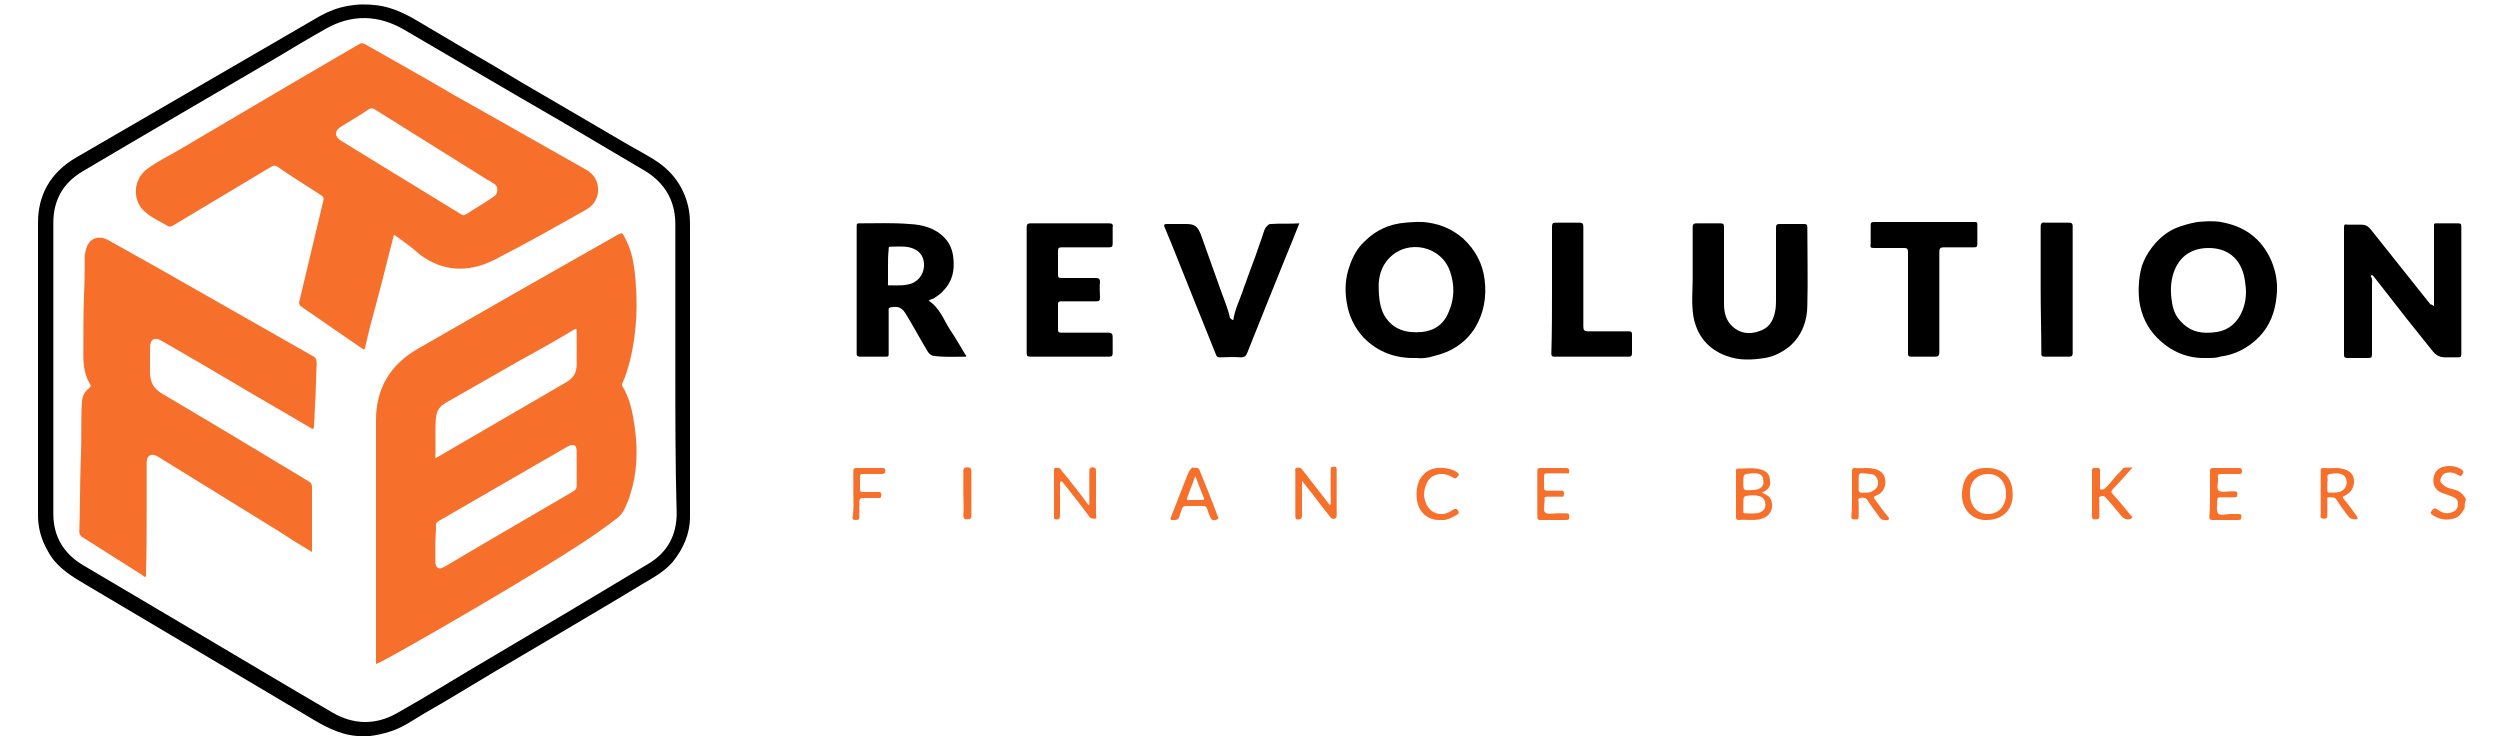
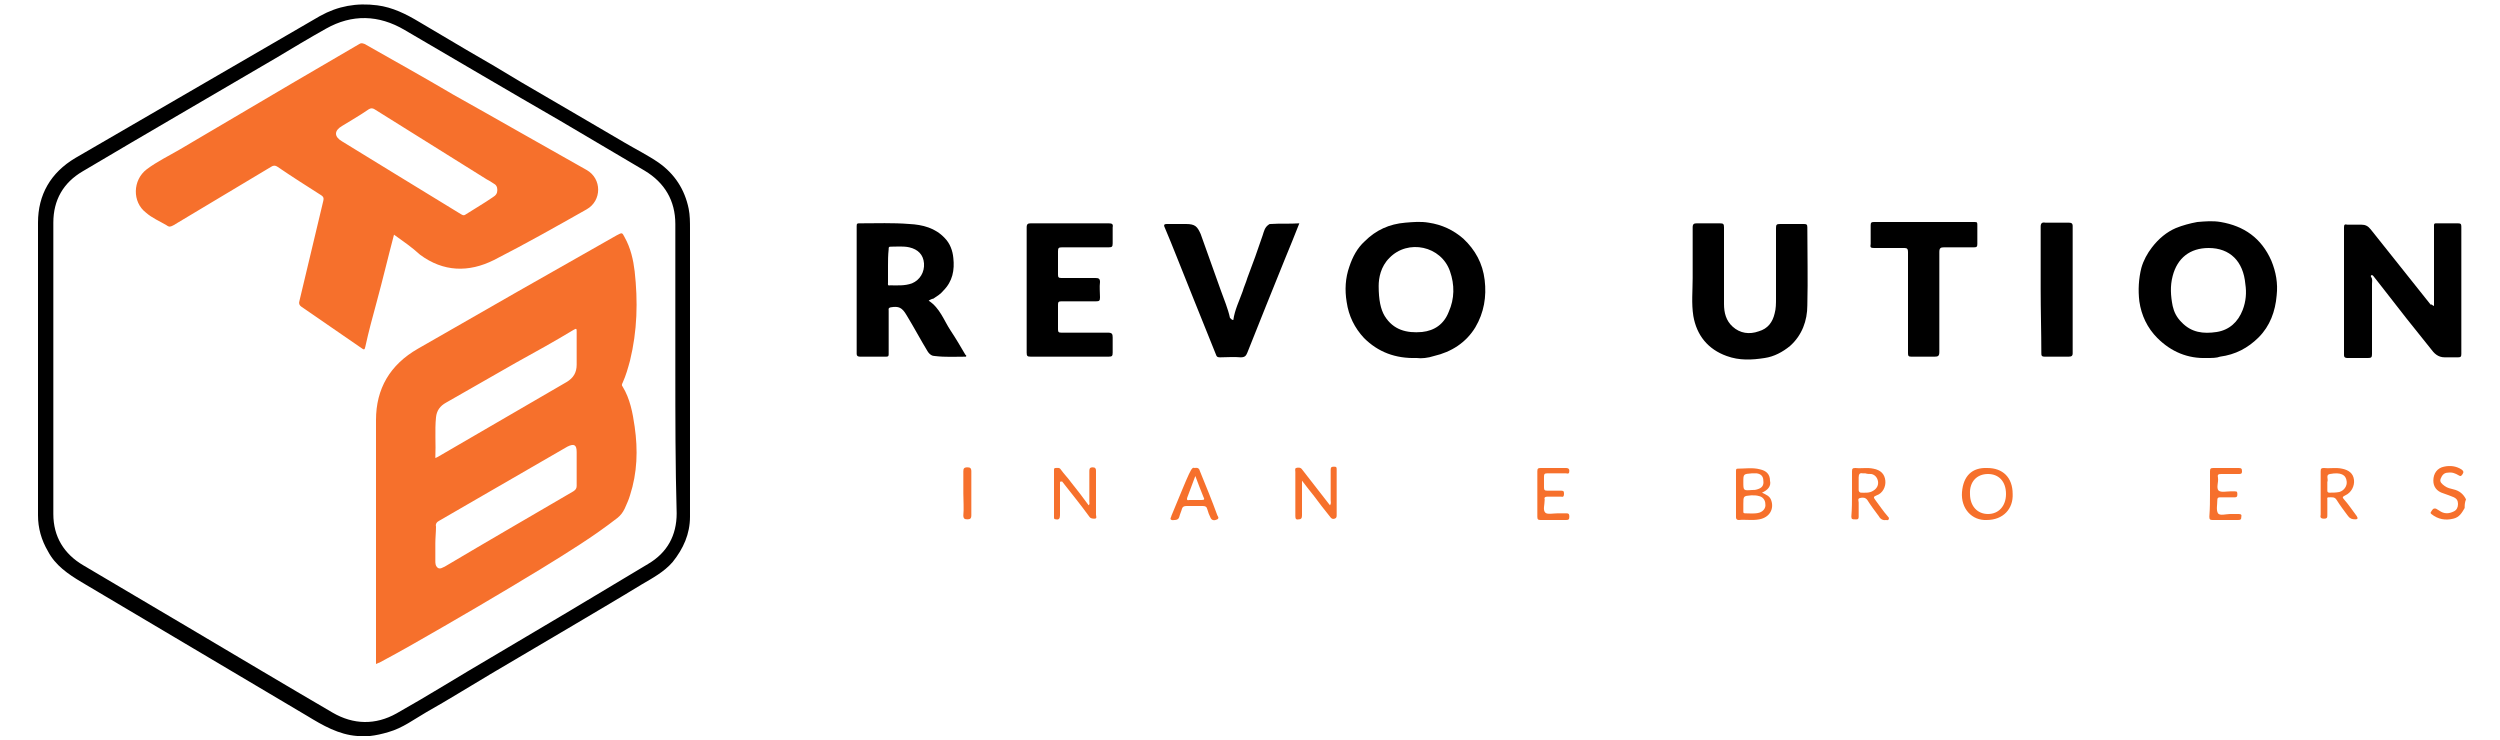
<svg xmlns="http://www.w3.org/2000/svg" version="1.1" id="Layer_1" x="0px" y="0px" viewBox="0 0 375 111" style="enable-background:new 0 0 375 111;" xml:space="preserve">
  <style type="text/css">
	.st0{fill:#F6702C;}
</style>
  <path class="st0" d="M369.7,76.2c-0.4,0.7-0.8,1.4-1.7,1.6c-1.2,0.3-2.3,0.1-3.3-0.7c-0.2-0.2-0.1-0.2,0-0.4  c0.2-0.3,0.3-0.5,0.7-0.4c0.2,0.1,0.3,0.2,0.5,0.3c0.7,0.5,1.4,0.5,2.2,0.1c0.4-0.2,0.6-0.6,0.6-1.1s-0.2-0.8-0.6-1  c-0.5-0.2-1-0.4-1.6-0.6c-1-0.3-1.5-1-1.5-1.9c0-1.1,0.6-1.9,1.6-2.1c0.9-0.2,1.8-0.1,2.6,0.4c0.3,0.2,0.4,0.4,0.2,0.7  c-0.2,0.3-0.3,0.4-0.6,0.2c-0.5-0.3-1-0.5-1.6-0.4c-0.6,0-0.9,0.4-1.1,0.9s0.2,0.8,0.6,1.1c0.4,0.3,0.9,0.4,1.3,0.5  c0.9,0.2,1.5,0.7,1.9,1.5C369.7,75.4,369.7,75.8,369.7,76.2z" />
  <path d="M55.5,110.4c-0.6,0-1.2,0-1.9,0c-2.8-0.2-5.2-1.6-7.5-3C34.8,100.7,23.5,94,12.2,87.3c-2-1.2-3.9-2.5-5-4.6  c-1-1.7-1.5-3.5-1.5-5.4c0-14.6,0-29.2,0-43.9c0-4.2,1.9-7.5,5.6-9.7C21.5,17.8,31.6,11.9,41.8,6c2.1-1.2,4.1-2.4,6.2-3.6  c2.7-1.5,5.5-2,8.6-1.6c2.3,0.3,4.3,1.3,6.3,2.5c2.4,1.4,4.7,2.8,7.1,4.2c2.8,1.6,5.5,3.2,8.3,4.9c2.4,1.4,4.8,2.8,7.2,4.2  c2.7,1.6,5.5,3.2,8.2,4.8c1.7,1,3.5,1.9,5.1,3c2.4,1.7,3.9,4,4.5,6.9c0.2,1,0.2,2,0.2,3c0,14.4,0,28.8,0,43.2c0,2.6-1,4.8-2.6,6.8  c-1.3,1.5-3,2.4-4.7,3.4c-3.6,2.2-7.2,4.3-10.9,6.5c-3.9,2.3-7.8,4.6-11.7,6.9c-3.2,1.9-6.4,3.9-9.6,5.7c-1.9,1.1-3.6,2.4-5.7,3  C57.3,110.1,56.4,110.3,55.5,110.4z M101.3,55.3c0-7.2,0-14.5,0-21.7c0-3.5-1.6-6.2-4.6-8c-4.2-2.5-8.5-5-12.7-7.5  C76.2,13.6,68.4,9,60.7,4.5c-3.9-2.3-7.9-2.4-11.8-0.2c-2.5,1.4-5,2.9-7.5,4.4c-9.7,5.7-19.4,11.3-29,17C9.5,27.4,8,30,8,33.4  C8,48,8,62.5,8,77.1c0,3.4,1.6,6,4.5,7.7c5.3,3.1,10.6,6.3,15.9,9.4c7.1,4.2,14.3,8.5,21.5,12.7c3.1,1.8,6.4,1.9,9.6,0.1  c4.8-2.7,9.4-5.6,14.2-8.4c7.8-4.6,15.7-9.3,23.5-14c2.9-1.7,4.3-4.3,4.3-7.6C101.3,69.8,101.3,62.6,101.3,55.3z" />
  <path d="M331,53.7c-2.8,0.1-5.3-0.9-7.4-3c-1.5-1.5-2.4-3.4-2.7-5.5c-0.2-1.7-0.1-3.4,0.3-5c0.3-1.1,0.9-2.2,1.6-3.1  c1-1.3,2.2-2.3,3.6-2.9c1-0.4,2.1-0.7,3.2-0.9c1.2-0.1,2.3-0.2,3.5,0c3.5,0.6,6.1,2.4,7.6,5.8c0.7,1.7,1,3.4,0.8,5.2  c-0.2,2.4-1,4.6-2.7,6.3c-1.6,1.6-3.5,2.6-5.8,2.9C332.5,53.7,331.8,53.7,331,53.7z M331.3,37.2c-2.8,0-4.7,1.5-5.4,4.2  c-0.4,1.5-0.3,3,0,4.5c0.2,0.9,0.6,1.7,1.3,2.4c1.5,1.6,3.3,1.8,5.3,1.5c1.9-0.3,3.2-1.5,3.9-3.3c0.5-1.3,0.6-2.6,0.4-3.9  C336.5,39.2,334.5,37.2,331.3,37.2z" />
  <path d="M212.5,53.7c-3.2,0.1-5.8-0.9-7.9-3c-1.4-1.5-2.3-3.3-2.6-5.4c-0.3-1.8-0.2-3.6,0.4-5.3c0.5-1.5,1.2-2.8,2.3-3.8  c1.7-1.7,3.7-2.6,6.1-2.8c1.2-0.1,2.3-0.2,3.5,0c2,0.3,3.7,1.1,5.2,2.4c1.8,1.7,2.9,3.7,3.2,6.2s-0.1,4.9-1.4,7.1  c-1.4,2.3-3.6,3.7-6.2,4.3C214.2,53.7,213.2,53.8,212.5,53.7z M206.8,42.9c0,2.1,0.3,3.5,0.9,4.5c1.3,2.1,3.3,2.6,5.6,2.4  c1.9-0.2,3.3-1.2,4-3c0.9-2,0.9-4.1,0.2-6.1c-1.3-3.8-6.3-4.9-9.1-2C207.1,40,206.8,41.7,206.8,42.9z" />
  <path d="M365.1,45.9c0-3.9,0-7.8,0-11.6c0-0.9-0.1-0.8,0.8-0.8s1.8,0,2.8,0c0.4,0,0.5,0.1,0.5,0.5c0,6.4,0,12.7,0,19.1  c0,0.4-0.1,0.5-0.5,0.5c-0.7,0-1.3,0-2,0c-1,0-1.6-0.6-2.1-1.3c-1.2-1.5-2.4-3-3.6-4.5c-1.3-1.7-2.6-3.3-3.9-5  c-0.4-0.5-0.7-0.9-1.1-1.4c-0.1-0.1-0.2-0.2-0.3-0.1c-0.1,0-0.1,0.2,0,0.3c0.2,0.3,0.1,0.7,0.1,1c0,3.5,0,7,0,10.5  c0,0.5-0.1,0.6-0.6,0.6c-1,0-2,0-3.1,0c-0.3,0-0.5-0.1-0.5-0.4c0-6.4,0-12.8,0-19.2c0-0.4,0.1-0.5,0.5-0.4c0.7,0,1.4,0,2.1,0  c0.6,0,1,0.2,1.4,0.7c3,3.8,6,7.5,9,11.3C364.8,45.6,364.8,45.8,365.1,45.9z" />
  <path d="M139.3,45.1c1.7,1.1,2.3,3,3.3,4.5c0.8,1.2,1.5,2.4,2.2,3.6c0.1,0.1,0.2,0.1,0.1,0.3c-1.5,0-3.1,0.1-4.7-0.1  c-0.4,0-0.7-0.2-1-0.6c-1.1-1.8-2.1-3.7-3.2-5.5c-0.7-1.2-1.2-1.4-2.4-1.2c-0.4,0.1-0.3,0.3-0.3,0.5c0,2,0,4,0,6  c0,1,0.1,0.9-0.9,0.9c-1.1,0-2.3,0-3.4,0c-0.3,0-0.5-0.1-0.5-0.4c0-6.4,0-12.8,0-19.2c0-0.4,0.1-0.4,0.5-0.4c2.5,0,4.9-0.1,7.4,0.1  c2,0.1,3.9,0.6,5.3,2.1c0.8,0.8,1.2,1.9,1.3,3c0.2,1.8-0.1,3.5-1.5,4.9c-0.4,0.5-0.9,0.8-1.5,1.2C139.9,44.8,139.6,44.9,139.3,45.1z   M133.2,39.9c0,0.8,0,1.7,0,2.5c0,0.2-0.1,0.5,0.3,0.4c1.1,0,2.2,0.1,3.3-0.3c1.2-0.5,1.9-1.7,1.8-3c-0.1-1.3-0.9-2.1-2.2-2.4  c-0.9-0.2-1.9-0.1-2.8-0.1c-0.3,0-0.3,0.1-0.3,0.4C133.2,38.3,133.2,39.1,133.2,39.9z" />
  <path d="M253.9,40.3c0-2.1,0-4.1,0-6.2c0-0.5,0.2-0.6,0.6-0.6c1.2,0,2.3,0,3.5,0c0.5,0,0.6,0.1,0.6,0.6c0,3.8,0,7.7,0,11.5  c0,1.3,0.3,2.5,1.3,3.4c1.1,1,2.5,1.2,3.9,0.7c1.4-0.4,2.1-1.4,2.4-2.7c0.2-0.7,0.2-1.5,0.2-2.2c0-3.5,0-7.1,0-10.6  c0-0.5,0.1-0.6,0.6-0.6c1.2,0,2.4,0,3.6,0c0.4,0,0.5,0.1,0.5,0.5c0,3.9,0.1,7.8,0,11.7c0,2.3-0.8,4.5-2.6,6.1  c-1.1,0.9-2.4,1.6-3.8,1.8c-1.9,0.3-3.8,0.4-5.7-0.3c-2.8-1-4.5-3.1-5-6c-0.3-1.9-0.1-3.8-0.1-5.7C253.9,41.1,253.9,40.7,253.9,40.3  z" />
  <path d="M185,48c0.2-1.5,0.9-2.9,1.4-4.3c0.2-0.7,0.5-1.3,0.7-2c0.8-2.1,1.6-4.3,2.3-6.4c0.2-0.6,0.3-1.2,0.9-1.6  c0.1-0.1,0.2-0.1,0.3-0.1c1.4-0.1,2.8,0,4.3-0.1c-0.7,1.8-1.4,3.5-2.1,5.2c-1.9,4.7-3.8,9.4-5.7,14.2c-0.2,0.5-0.4,0.7-1,0.7  c-1-0.1-2.1,0-3.1,0c-0.4,0-0.5-0.1-0.6-0.4c-1.1-2.7-2.2-5.5-3.3-8.2c-0.9-2.2-1.7-4.3-2.6-6.5c-0.6-1.5-1.2-3-1.8-4.4  c-0.2-0.4,0-0.5,0.3-0.5c1,0,1.9,0,2.9,0c1.4,0,1.7,0.4,2.2,1.5c1,2.8,2,5.6,3,8.4c0.5,1.4,1.1,2.8,1.4,4.2  C184.7,47.8,184.7,48,185,48z" />
  <path d="M154,43.5c0-3.1,0-6.3,0-9.4c0-0.5,0.2-0.6,0.6-0.6c3.9,0,7.8,0,11.7,0c0.5,0,0.7,0.1,0.6,0.6c0,0.8,0,1.6,0,2.4  c0,0.5-0.1,0.6-0.6,0.6c-2.3,0-4.7,0-7,0c-0.5,0-0.6,0.1-0.6,0.6c0,1.2,0,2.3,0,3.5c0,0.4,0.1,0.5,0.5,0.5c1.7,0,3.4,0,5.1,0  c0.5,0,0.7,0.1,0.7,0.6c-0.1,0.8,0,1.5,0,2.3c0,0.5-0.1,0.6-0.6,0.6c-1.7,0-3.5,0-5.2,0c-0.4,0-0.5,0.1-0.5,0.5c0,1.2,0,2.5,0,3.7  c0,0.4,0.1,0.5,0.5,0.5c2.3,0,4.7,0,7,0c0.6,0,0.7,0.2,0.7,0.7c0,0.8,0,1.5,0,2.3c0,0.5-0.1,0.6-0.6,0.6c-3.9,0-7.8,0-11.7,0  c-0.5,0-0.6-0.1-0.6-0.6C154,49.8,154,46.6,154,43.5z" />
  <path d="M286.2,45.4c0-2.5,0-5.1,0-7.6c0-0.4-0.1-0.6-0.5-0.6c-1.5,0-3.1,0-4.6,0c-0.5,0-0.6-0.1-0.5-0.6c0-0.9,0-1.8,0-2.8  c0-0.4,0.1-0.5,0.5-0.5c5,0,10,0,15.1,0c0.4,0,0.4,0.1,0.4,0.5c0,0.9,0,1.9,0,2.8c0,0.4-0.1,0.5-0.5,0.5c-1.5,0-3,0-4.5,0  c-0.5,0-0.7,0.1-0.7,0.7c0,5,0,10,0,15c0,0.6-0.2,0.7-0.7,0.7c-1.2,0-2.3,0-3.5,0c-0.4,0-0.5-0.1-0.5-0.5  C286.2,50.5,286.2,47.9,286.2,45.4z" />
-   <path d="M232.8,43.5c0-3.2,0-6.3,0-9.5c0-0.4,0.1-0.6,0.5-0.6c1.2,0,2.4,0,3.6,0c0.5,0,0.6,0.2,0.6,0.6c0,5,0,10,0,14.9  c0,0.6,0.1,0.8,0.7,0.8c2,0,4.1,0,6.1,0c0.4,0,0.5,0.1,0.5,0.5c0,0.9,0,1.8,0,2.8c0,0.3-0.1,0.5-0.4,0.5c-3.8,0-7.5,0-11.3,0  c-0.4,0-0.4-0.3-0.4-0.5C232.8,49.9,232.8,46.7,232.8,43.5z" />
  <path d="M306.1,43.4c0-3.1,0-6.2,0-9.4c0-0.5,0.2-0.7,0.7-0.6c1.2,0,2.3,0,3.5,0c0.4,0,0.6,0.1,0.6,0.5c0,6.4,0,12.7,0,19.1  c0,0.4-0.2,0.5-0.6,0.5c-1.2,0-2.4,0-3.6,0c-0.5,0-0.5-0.2-0.5-0.6C306.2,49.8,306.1,46.6,306.1,43.4z" />
  <path class="st0" d="M298,78c-2.2,0.1-3.9-1.7-3.7-4.2c0.2-2.4,1.5-3.7,3.8-3.6c2.3,0,3.8,1.4,3.8,3.9C302,76.3,300.5,78,298,78z   M298.2,71.1c-1.7,0-2.8,1.2-2.7,3c0,1.8,1.1,3,2.7,3s2.7-1.2,2.7-3C300.9,72.2,299.8,71.1,298.2,71.1z" />
  <path class="st0" d="M195.3,72.1c0,1.9,0,3.6,0,5.2c0,0.4-0.1,0.6-0.5,0.6c-0.4,0.1-0.5-0.1-0.5-0.5c0-2.2,0-4.4,0-6.6  c0-0.2-0.1-0.5,0.1-0.6c0.3-0.1,0.7-0.1,0.9,0.2c0.7,0.9,1.4,1.8,2.1,2.7c0.7,0.9,1.4,1.8,2.1,2.7c0.2-0.3,0.1-0.5,0.1-0.8  c0-1.5,0-3,0-4.5c0-0.4,0.1-0.5,0.5-0.5s0.4,0.1,0.4,0.5c0,2.2,0,4.5,0,6.7c0,0.3,0,0.5-0.3,0.6s-0.5,0-0.7-0.3  c-0.8-1-1.6-2-2.4-3.1C196.6,73.8,196,73,195.3,72.1z" />
  <path class="st0" d="M264.3,73.9c0.6,0.3,1.2,0.5,1.4,1.2c0.4,1.2-0.2,2.5-1.8,2.8c-1,0.2-2.1,0-3.1,0.1c-0.3,0-0.4-0.2-0.4-0.4  c0-2.3,0-4.6,0-6.9c0-0.2,0-0.4,0.2-0.4c1.1,0,2.3-0.2,3.4,0.1c0.9,0.2,1.5,0.7,1.5,1.7C265.7,72.9,265.2,73.5,264.3,73.9z   M261.5,75.6c0,0.4,0,0.7,0,1.1c0,0.2,0,0.3,0.3,0.3c0.7,0,1.4,0.1,2.1-0.1c0.6-0.2,1-0.7,0.9-1.3c0-0.6-0.4-1.1-1-1.2  c-0.3-0.1-0.7-0.1-1.1-0.1C261.5,74.4,261.5,74.4,261.5,75.6z M261.5,72.3c0,1.3,0,1.3,1.3,1.2c0.3,0,0.5,0,0.8-0.1  c0.7-0.2,1-0.6,0.9-1.3c0-0.6-0.3-1-1-1.1c-0.2,0-0.5,0-0.7,0C261.5,71.1,261.5,71.1,261.5,72.3z" />
  <path class="st0" d="M159,72.2c0,1.8,0,3.4,0,5.1c0,0.5-0.2,0.7-0.6,0.6c-0.3,0-0.3-0.1-0.3-0.4c0-2.3,0-4.6,0-7  c0-0.1,0-0.3,0.2-0.3c0.3,0,0.6-0.1,0.8,0.2c0.5,0.7,1.1,1.3,1.6,2c0.9,1.1,1.8,2.3,2.6,3.4c0.2-0.2,0.1-0.4,0.1-0.5  c0-1.5,0-3.1,0-4.6c0-0.3,0-0.6,0.5-0.6c0.4,0,0.5,0.2,0.5,0.5c0,2.2,0,4.4,0,6.6c0,0.2,0.2,0.6-0.2,0.6c-0.3,0-0.6,0-0.8-0.3  c-1.3-1.8-2.7-3.5-4.1-5.3C159.1,72.3,159.1,72.3,159,72.2z" />
  <path class="st0" d="M277.8,74.1c0-1.1,0-2.3,0-3.4c0-0.4,0.1-0.5,0.5-0.5c0.9,0.1,1.8-0.1,2.7,0.1c1.1,0.2,1.7,0.8,1.8,1.8  c0.1,0.9-0.4,1.9-1.3,2.2c-0.5,0.2-0.5,0.3-0.2,0.7c0.6,0.8,1.2,1.7,1.9,2.5c0.1,0.1,0.2,0.2,0.1,0.4c-0.1,0.2-0.3,0.1-0.4,0.1  c-0.5,0.1-0.9-0.2-1.1-0.6c-0.6-0.8-1.2-1.6-1.7-2.4c-0.3-0.4-0.7-0.4-1.1-0.3s-0.2,0.4-0.2,0.7c0,0.7,0,1.4,0,2.1  c0,0.5-0.3,0.4-0.6,0.4c-0.3,0-0.5,0-0.5-0.4C277.8,76.3,277.8,75.2,277.8,74.1z M279.8,71L279.8,71c-0.1,0-0.3,0-0.4,0  c-0.4-0.1-0.6,0.1-0.6,0.6c0,0.6,0,1.2,0,1.8c0,0.2,0,0.4,0.3,0.5c0.6,0,1.3,0.1,1.9-0.3c0.5-0.3,0.8-0.8,0.7-1.4  c-0.1-0.6-0.5-1-1-1.1C280.4,71.1,280.1,71.1,279.8,71z" />
  <path class="st0" d="M348.1,74c0-1.1,0-2.2,0-3.3c0-0.4,0.1-0.5,0.5-0.5c0.9,0.1,1.8-0.1,2.7,0.1c1,0.2,1.7,0.7,1.8,1.7  c0.1,0.9-0.4,1.9-1.3,2.3c-0.4,0.2-0.5,0.3-0.2,0.6c0.7,0.8,1.3,1.7,1.9,2.5c0.2,0.3,0.2,0.5-0.2,0.5c-0.5,0-0.8-0.1-1.1-0.5  c-0.6-0.8-1.2-1.6-1.7-2.4c-0.3-0.5-0.7-0.4-1.2-0.4c-0.3,0-0.2,0.2-0.2,0.4c0,0.7,0,1.5,0,2.2c0,0.4,0,0.6-0.5,0.6  s-0.6-0.2-0.5-0.6C348.1,76.2,348.1,75.1,348.1,74z M349.1,72.5c0,0.4,0,0.7,0,1.1c0,0.2,0.1,0.3,0.3,0.3c0.5,0,1,0,1.5-0.1  c0.7-0.2,1.2-0.9,1.1-1.6c-0.1-1-0.9-1.4-2.5-1.1c-0.7,0.1-0.2,0.8-0.4,1.2C349.1,72.3,349.1,72.4,349.1,72.5z" />
-   <path class="st0" d="M319.9,70.1c-1.1,1.2-2,2.3-3,3.3c-0.2,0.3-0.3,0.4,0,0.7c1,1.1,1.9,2.2,2.8,3.3c0.1,0.1,0.2,0.2,0.1,0.3  c-0.1,0.1-0.2,0.1-0.4,0.2c-0.8,0.1-1.2-0.5-1.6-1c-0.7-0.8-1.3-1.6-2-2.3c-0.2-0.3-0.6-0.2-0.8-0.1c-0.3,0.1-0.1,0.4-0.1,0.5  c0,0.8,0,1.6,0,2.4c0,0.5-0.2,0.5-0.6,0.5c-0.3,0-0.5,0-0.5-0.5c0-2.3,0-4.6,0-6.8c0-0.5,0.3-0.4,0.6-0.4c0.3,0,0.6-0.1,0.6,0.4  c0,0.8,0,1.6,0,2.4c0,0.2-0.1,0.4,0.1,0.4c0.2,0.1,0.4,0,0.6-0.1c0.6-0.5,1.1-1.2,1.6-1.8c0.4-0.4,0.8-0.8,1.1-1.2  C318.7,70,319.3,70.2,319.9,70.1z" />
-   <path class="st0" d="M179.2,70.2c0.5-0.1,0.7,0.1,0.8,0.5c0.9,2.2,1.8,4.4,2.6,6.6c0.1,0.2,0.3,0.4,0,0.6c-0.4,0.2-0.8,0.2-1-0.2  c-0.2-0.4-0.4-0.9-0.5-1.3s-0.3-0.5-0.7-0.5c-0.8,0-1.6,0-2.4,0c-0.4,0-0.6,0.1-0.7,0.4c-0.1,0.4-0.3,0.8-0.4,1.2  c-0.1,0.4-0.4,0.5-0.7,0.5c-0.2,0-0.4,0.1-0.6-0.1c-0.1-0.2,0.1-0.3,0.1-0.5c0.9-2.2,1.7-4.4,2.6-6.6  C178.6,70.4,178.7,70,179.2,70.2z M179.3,71.4c-0.4,1.1-0.8,2.1-1.2,3.2c-0.1,0.3-0.1,0.5,0.3,0.4c0.6,0,1.2,0,1.8,0  c0.5,0,0.5-0.1,0.3-0.5C180.1,73.5,179.7,72.5,179.3,71.4z" />
+   <path class="st0" d="M179.2,70.2c0.5-0.1,0.7,0.1,0.8,0.5c0.9,2.2,1.8,4.4,2.6,6.6c0.1,0.2,0.3,0.4,0,0.6c-0.4,0.2-0.8,0.2-1-0.2  c-0.2-0.4-0.4-0.9-0.5-1.3s-0.3-0.5-0.7-0.5c-0.8,0-1.6,0-2.4,0c-0.4,0-0.6,0.1-0.7,0.4c-0.1,0.4-0.3,0.8-0.4,1.2  c-0.1,0.4-0.4,0.5-0.7,0.5c-0.2,0-0.4,0.1-0.6-0.1c-0.1-0.2,0.1-0.3,0.1-0.5C178.6,70.4,178.7,70,179.2,70.2z M179.3,71.4c-0.4,1.1-0.8,2.1-1.2,3.2c-0.1,0.3-0.1,0.5,0.3,0.4c0.6,0,1.2,0,1.8,0  c0.5,0,0.5-0.1,0.3-0.5C180.1,73.5,179.7,72.5,179.3,71.4z" />
  <path class="st0" d="M230.6,74c0-1.1,0-2.2,0-3.3c0-0.4,0.1-0.5,0.5-0.5c1.3,0,2.6,0,3.8,0c0.3,0,0.5,0.1,0.5,0.4  c0,0.4-0.1,0.5-0.5,0.4c-0.9,0-1.8,0-2.8,0c-0.4,0-0.5,0.1-0.5,0.5c0,0.5,0,1,0,1.6c0,0.4,0.1,0.5,0.5,0.5c0.7,0,1.4,0,2.1,0  c0.4,0,0.4,0.2,0.4,0.5s-0.1,0.5-0.4,0.4c-0.7,0-1.4,0-2.1,0c-0.3,0-0.5,0.1-0.4,0.4c0,0,0,0,0,0.1c0,0.7-0.3,1.5,0.1,1.9  c0.3,0.3,1.2,0.1,1.8,0.1c0.4,0,0.8,0,1.3,0c0.3,0,0.5,0,0.5,0.5c0,0.4-0.1,0.5-0.5,0.5c-1.3,0-2.6,0-3.8,0c-0.4,0-0.5-0.1-0.5-0.5  C230.6,76.3,230.6,75.1,230.6,74z" />
  <path class="st0" d="M331.5,74c0-1.1,0-2.2,0-3.3c0-0.4,0.1-0.5,0.5-0.5c1.3,0,2.5,0,3.8,0c0.4,0,0.5,0.1,0.5,0.5s-0.2,0.4-0.5,0.4  c-0.9,0-1.8,0-2.6,0c-0.5,0-0.6,0.1-0.5,0.6c0.1,0.6-0.3,1.5,0.1,1.9c0.4,0.3,1.2,0.1,1.8,0.1c0.2,0,0.4,0,0.6,0  c0.4,0,0.4,0.1,0.4,0.5c0,0.3-0.1,0.4-0.4,0.4c-0.7,0-1.5,0-2.2,0c-0.3,0-0.4,0.1-0.4,0.4c0,0.7-0.2,1.5,0.1,2  c0.3,0.4,1.2,0.1,1.8,0.1c0.4,0,0.8,0,1.2,0c0.3,0,0.6,0,0.5,0.4c0,0.4-0.1,0.5-0.5,0.5c-1.3,0-2.5,0-3.8,0c-0.4,0-0.5-0.1-0.5-0.5  C331.5,76.2,331.5,75.1,331.5,74z" />
-   <path class="st0" d="M216.1,78c-2.2,0.1-3.5-1.5-3.6-3.4c-0.1-1.4,0.2-2.7,1.2-3.6c0.8-0.7,1.8-0.9,2.9-0.8c0.7,0.1,1.3,0.2,1.9,0.6  c0.2,0.2,0.5,0.3,0.2,0.6c-0.2,0.3-0.4,0.5-0.8,0.2c-1-0.6-2-0.7-3.1-0.1c-0.8,0.5-1.2,1.9-1.2,2.8c0.1,0.9,0.4,1.7,1.1,2.3  c1.1,0.8,2.2,0.6,3.2-0.1c0.3-0.2,0.6-0.3,0.8,0.1c0.3,0.4-0.1,0.6-0.3,0.7C217.7,77.7,216.9,78.1,216.1,78z" />
-   <path class="st0" d="M128,74c0-1.1,0-2.2,0-3.3c0-0.4,0.1-0.5,0.5-0.5c1.3,0,2.6,0,3.8,0c0.3,0,0.5,0,0.5,0.4s-0.2,0.5-0.5,0.5  c-0.9,0-1.8,0-2.8,0c-0.4,0-0.5,0.1-0.5,0.5c0,0.6,0,1.2,0,1.8c0,0.3,0.1,0.4,0.4,0.4c0.8,0,1.6,0,2.4,0c0.3,0,0.4,0.1,0.4,0.4  s0,0.5-0.4,0.5c-0.8,0-1.5,0-2.3,0c-0.5,0-0.6,0.2-0.6,0.6c0,0.7,0,1.5,0,2.2c0,0.4-0.1,0.5-0.5,0.5c-0.4,0-0.6-0.1-0.5-0.5  C128.1,76.3,128,75.1,128,74z" />
  <path class="st0" d="M144.5,74c0-1.1,0-2.2,0-3.3c0-0.4,0.1-0.6,0.6-0.6c0.4,0,0.6,0.1,0.6,0.6c0,2.2,0,4.4,0,6.6  c0,0.5-0.2,0.6-0.6,0.6c-0.4,0-0.6-0.1-0.6-0.6C144.6,76.3,144.5,75.1,144.5,74z" />
  <path class="st0" d="M56.4,99.6c0-0.3,0-0.6,0-0.8c0-11.9,0-23.8,0-35.8c0-4.7,2.1-8.3,6.3-10.7c9.9-5.7,19.9-11.4,29.8-17  c0.8-0.4,0.8-0.5,1.2,0.3c0.9,1.6,1.3,3.4,1.5,5.1c0.5,4.5,0.4,8.9-0.7,13.4c-0.3,1.1-0.6,2.2-1.1,3.3c-0.1,0.2-0.2,0.4,0,0.6  c1.1,1.8,1.5,3.9,1.8,6c0.5,3.5,0.4,6.9-0.7,10.3c-0.2,0.7-0.5,1.3-0.8,2c-0.3,0.6-0.6,1-1.1,1.4c-3.6,2.8-7.5,5.2-11.4,7.6  c-6.4,3.9-12.9,7.7-19.4,11.4c-1.6,0.9-3.2,1.8-4.9,2.7C56.8,99.4,56.7,99.5,56.4,99.6z M65.3,81.5c0,0.9,0,1.8,0,2.6  c0,0.4,0,0.8,0.4,1.1c0.4,0.2,0.7-0.1,1-0.2c6.4-3.8,12.8-7.5,19.3-11.3c0.3-0.2,0.5-0.4,0.5-0.8c0-1.7,0-3.4,0-5.1  c0-1.1-0.4-1.3-1.4-0.8c-3.6,2.1-7.3,4.2-10.9,6.3c-2.8,1.6-5.5,3.2-8.3,4.8c-0.4,0.2-0.6,0.5-0.5,0.9  C65.4,79.8,65.3,80.7,65.3,81.5z M65.3,68.7c0.3-0.1,0.4-0.2,0.6-0.3C72.3,64.7,78.6,61,85,57.3c1-0.6,1.5-1.4,1.5-2.6  c0-1.6,0-3.3,0-4.9c0-0.5,0-0.6-0.5-0.3c-2.8,1.7-5.7,3.3-8.6,4.9c-3.5,2-7,4-10.5,6c-0.9,0.5-1.4,1.2-1.5,2.2  C65.2,64.6,65.4,66.6,65.3,68.7z" />
  <path class="st0" d="M59.1,35.2c-0.9,3.4-1.7,6.8-2.6,10.1c-0.6,2.2-1.2,4.4-1.7,6.7c-0.1,0.5-0.2,0.5-0.6,0.2c-3-2.1-6-4.1-9-6.2  c-0.3-0.2-0.4-0.5-0.3-0.8c1.2-5,2.4-10.1,3.6-15.1c0.1-0.4,0-0.6-0.3-0.8c-2.2-1.4-4.4-2.8-6.6-4.3c-0.3-0.2-0.6-0.2-0.9,0  c-4.9,2.9-9.8,5.9-14.7,8.8c-0.4,0.2-0.6,0.3-1,0c-1-0.6-2.2-1.1-3.1-1.9c-2.1-1.6-2-4.9,0.1-6.5c1.6-1.2,3.3-2,5-3  c5.6-3.3,11.2-6.6,16.8-9.9c3.4-2,6.7-3.9,10.1-5.9c0.3-0.2,0.5-0.1,0.8,0c4.4,2.5,8.9,5,13.3,7.6c6.8,3.8,13.4,7.6,20,11.3  c2.3,1.3,2.3,4.6,0,5.9c-4.6,2.6-9.2,5.2-13.9,7.6c-3.8,1.9-7.6,1.8-11.1-0.8C61.8,37.1,60.5,36.2,59.1,35.2z M74.6,28.5  c0-0.5-0.2-0.8-0.6-1c-0.3-0.2-0.6-0.4-1-0.6c-5.6-3.5-11.2-7-16.8-10.5c-0.3-0.2-0.6-0.2-0.9,0c-1.3,0.9-2.7,1.7-4,2.5  c-1.2,0.7-1.2,1.6,0,2.3c2.5,1.5,5,3.1,7.5,4.6c3.4,2.1,6.9,4.2,10.3,6.3c0.2,0.1,0.4,0.3,0.7,0.1c1.4-0.9,2.8-1.7,4.1-2.6  C74.4,29.3,74.6,29,74.6,28.5z" />
-   <path class="st0" d="M46.8,82.8c-1.7-1-3.3-2-4.8-3c-6.1-3.8-12.2-7.5-18.3-11.3c-1-0.6-1.7-0.2-1.7,0.9c0,2.4,0,4.8,0,7.2  c0,3.1,0,6.3-0.1,9.4c0,0.2,0.1,0.4-0.1,0.5s-0.3-0.1-0.4-0.2c-3-1.9-6-3.8-9-5.7c-0.3-0.2-0.5-0.4-0.5-0.8c0.1-3.5,0.1-7,0.2-10.5  c0.1-2,0.1-3.9,0.1-5.9c0-1,0-2,0.1-3.1c0-0.8,0.4-1.6,1.1-2.1c0.2-0.2,0.3-0.3,0.1-0.6c-0.8-1.3-1-2.8-1-4.3c0-3,0-6.1,0.1-9.1  c0.1-1.9,0.1-3.8,0.1-5.6c0-0.4,0.1-0.8,0.2-1.2c0.4-1.6,1.8-2.2,3.3-1.4c2.5,1.4,5,2.8,7.5,4.2c7.7,4.4,15.5,8.8,23.2,13.2  c0.6,0.3,0.6,0.7,0.6,1.3c-0.1,1.7-0.1,3.5-0.2,5.3c-0.1,1.3-0.1,2.6-0.2,3.9c0,0.5-0.2,0.5-0.5,0.3c-4-2.4-8.1-4.7-12.1-7.1  c-3.4-2-6.8-4-10.3-6c-1-0.6-1.7-0.2-1.7,1s0,2.5,0,3.7c0,1.5,0.5,2.5,1.9,3.3c7.3,4.3,14.6,8.7,21.9,13.1c0.4,0.2,0.5,0.5,0.5,0.9  c0,2.9,0,5.9,0,8.8C46.8,82.3,46.8,82.5,46.8,82.8z" />
</svg>